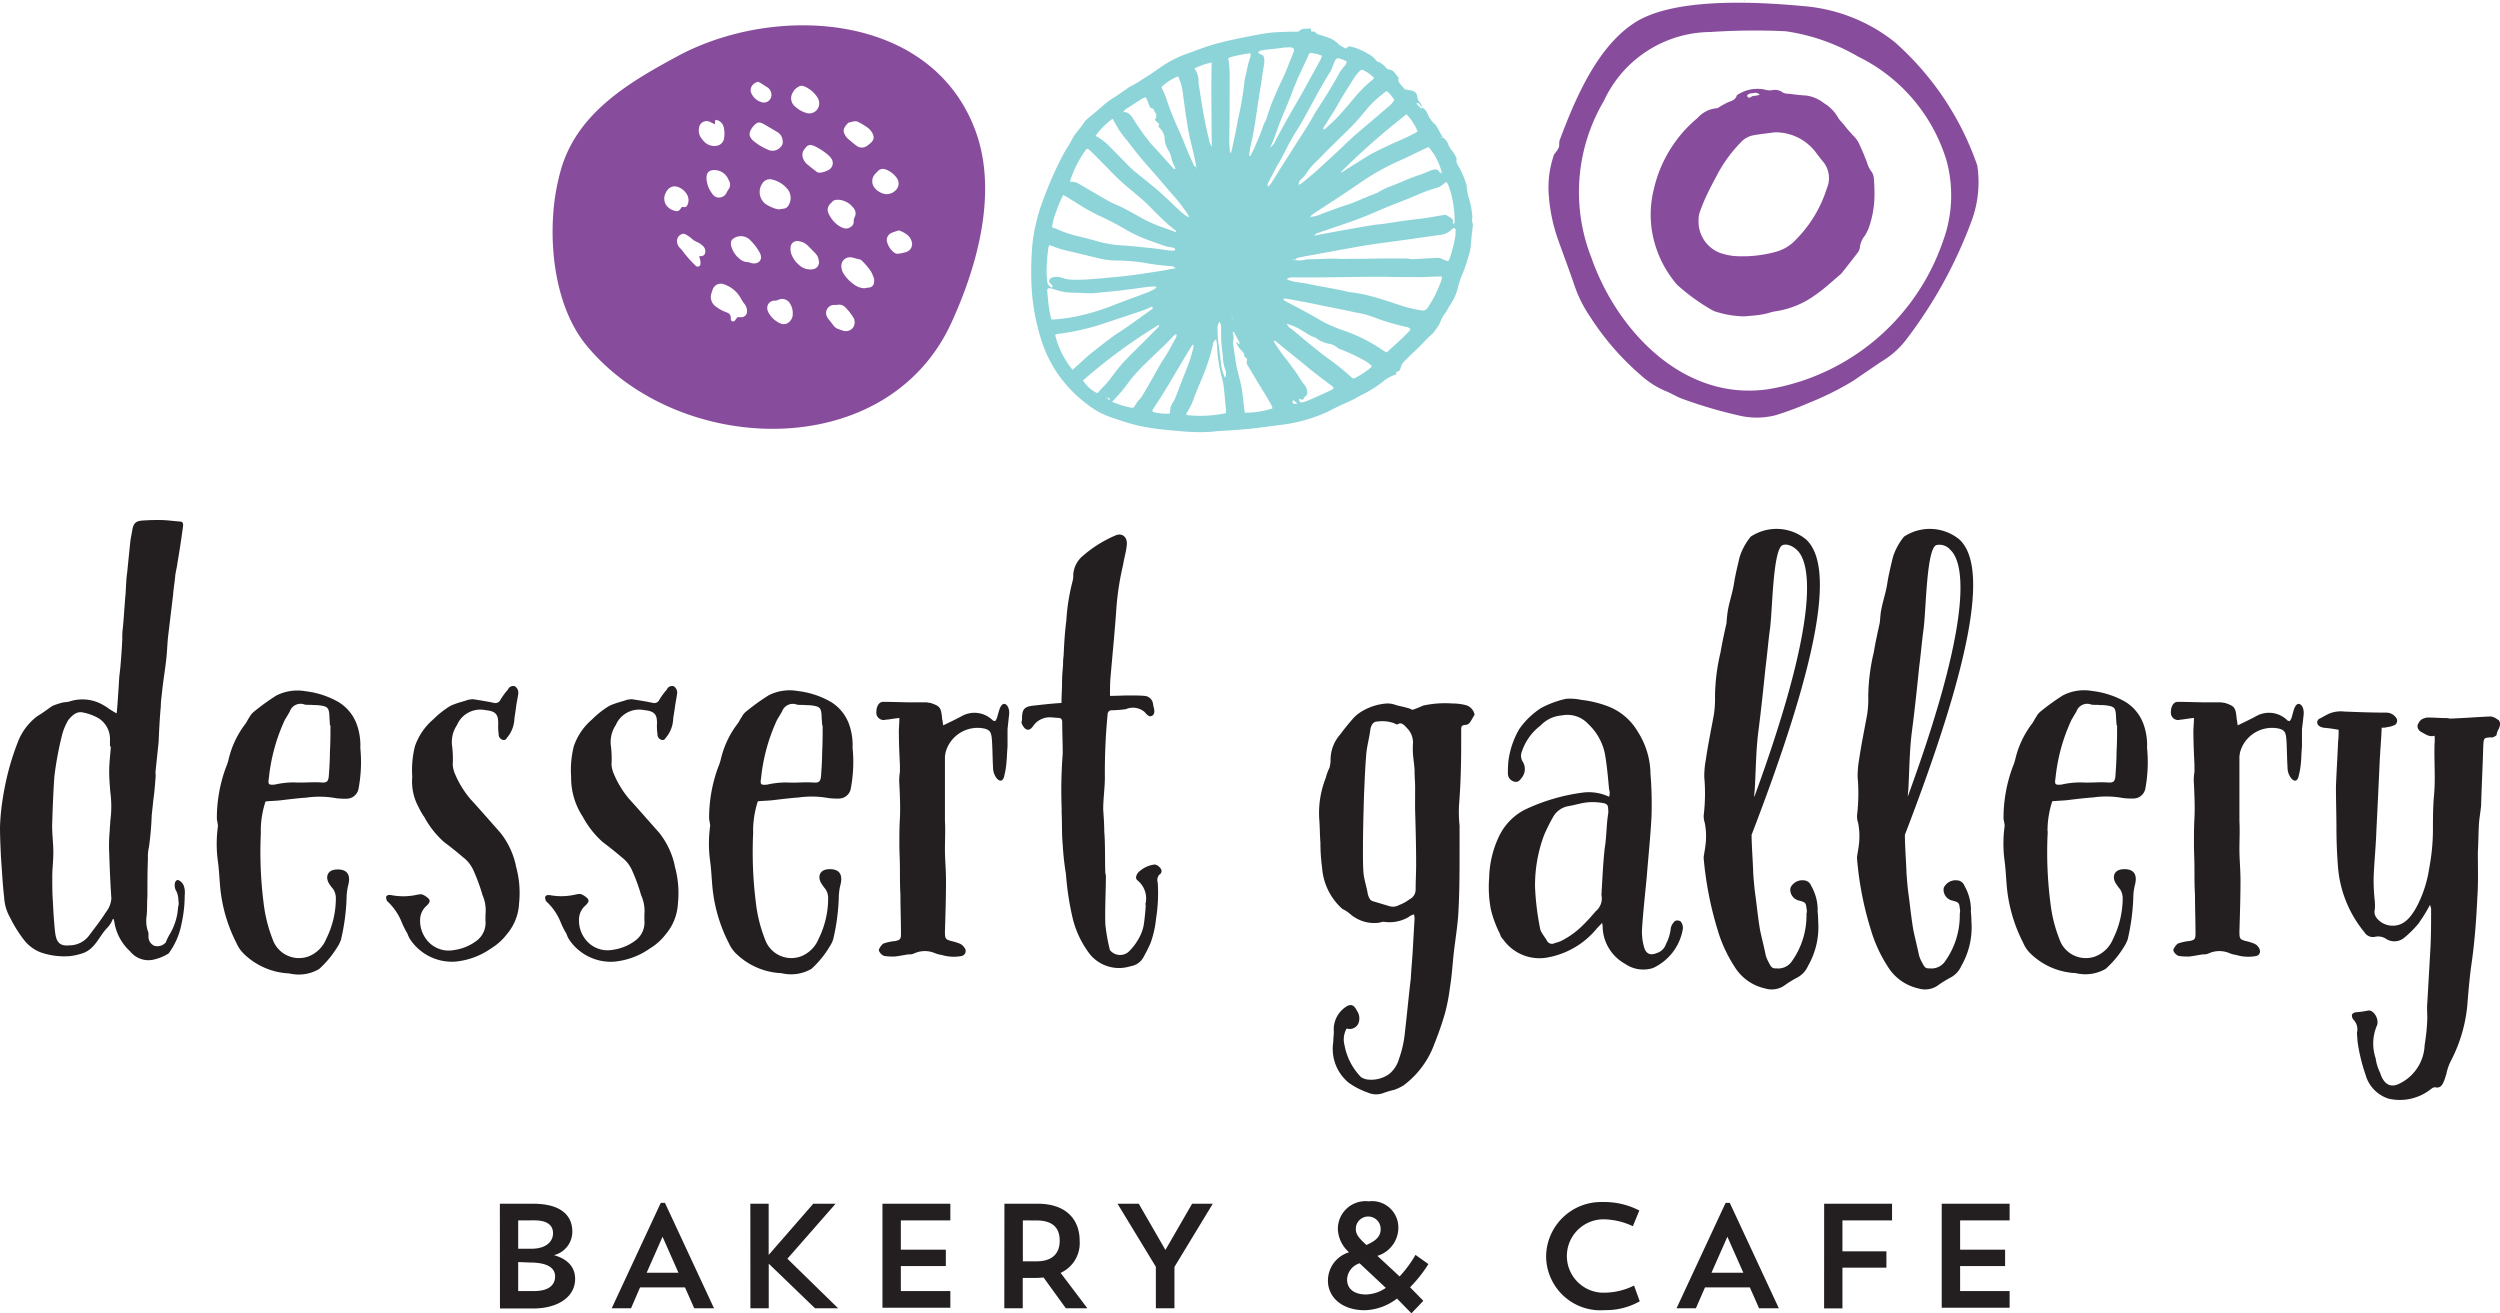
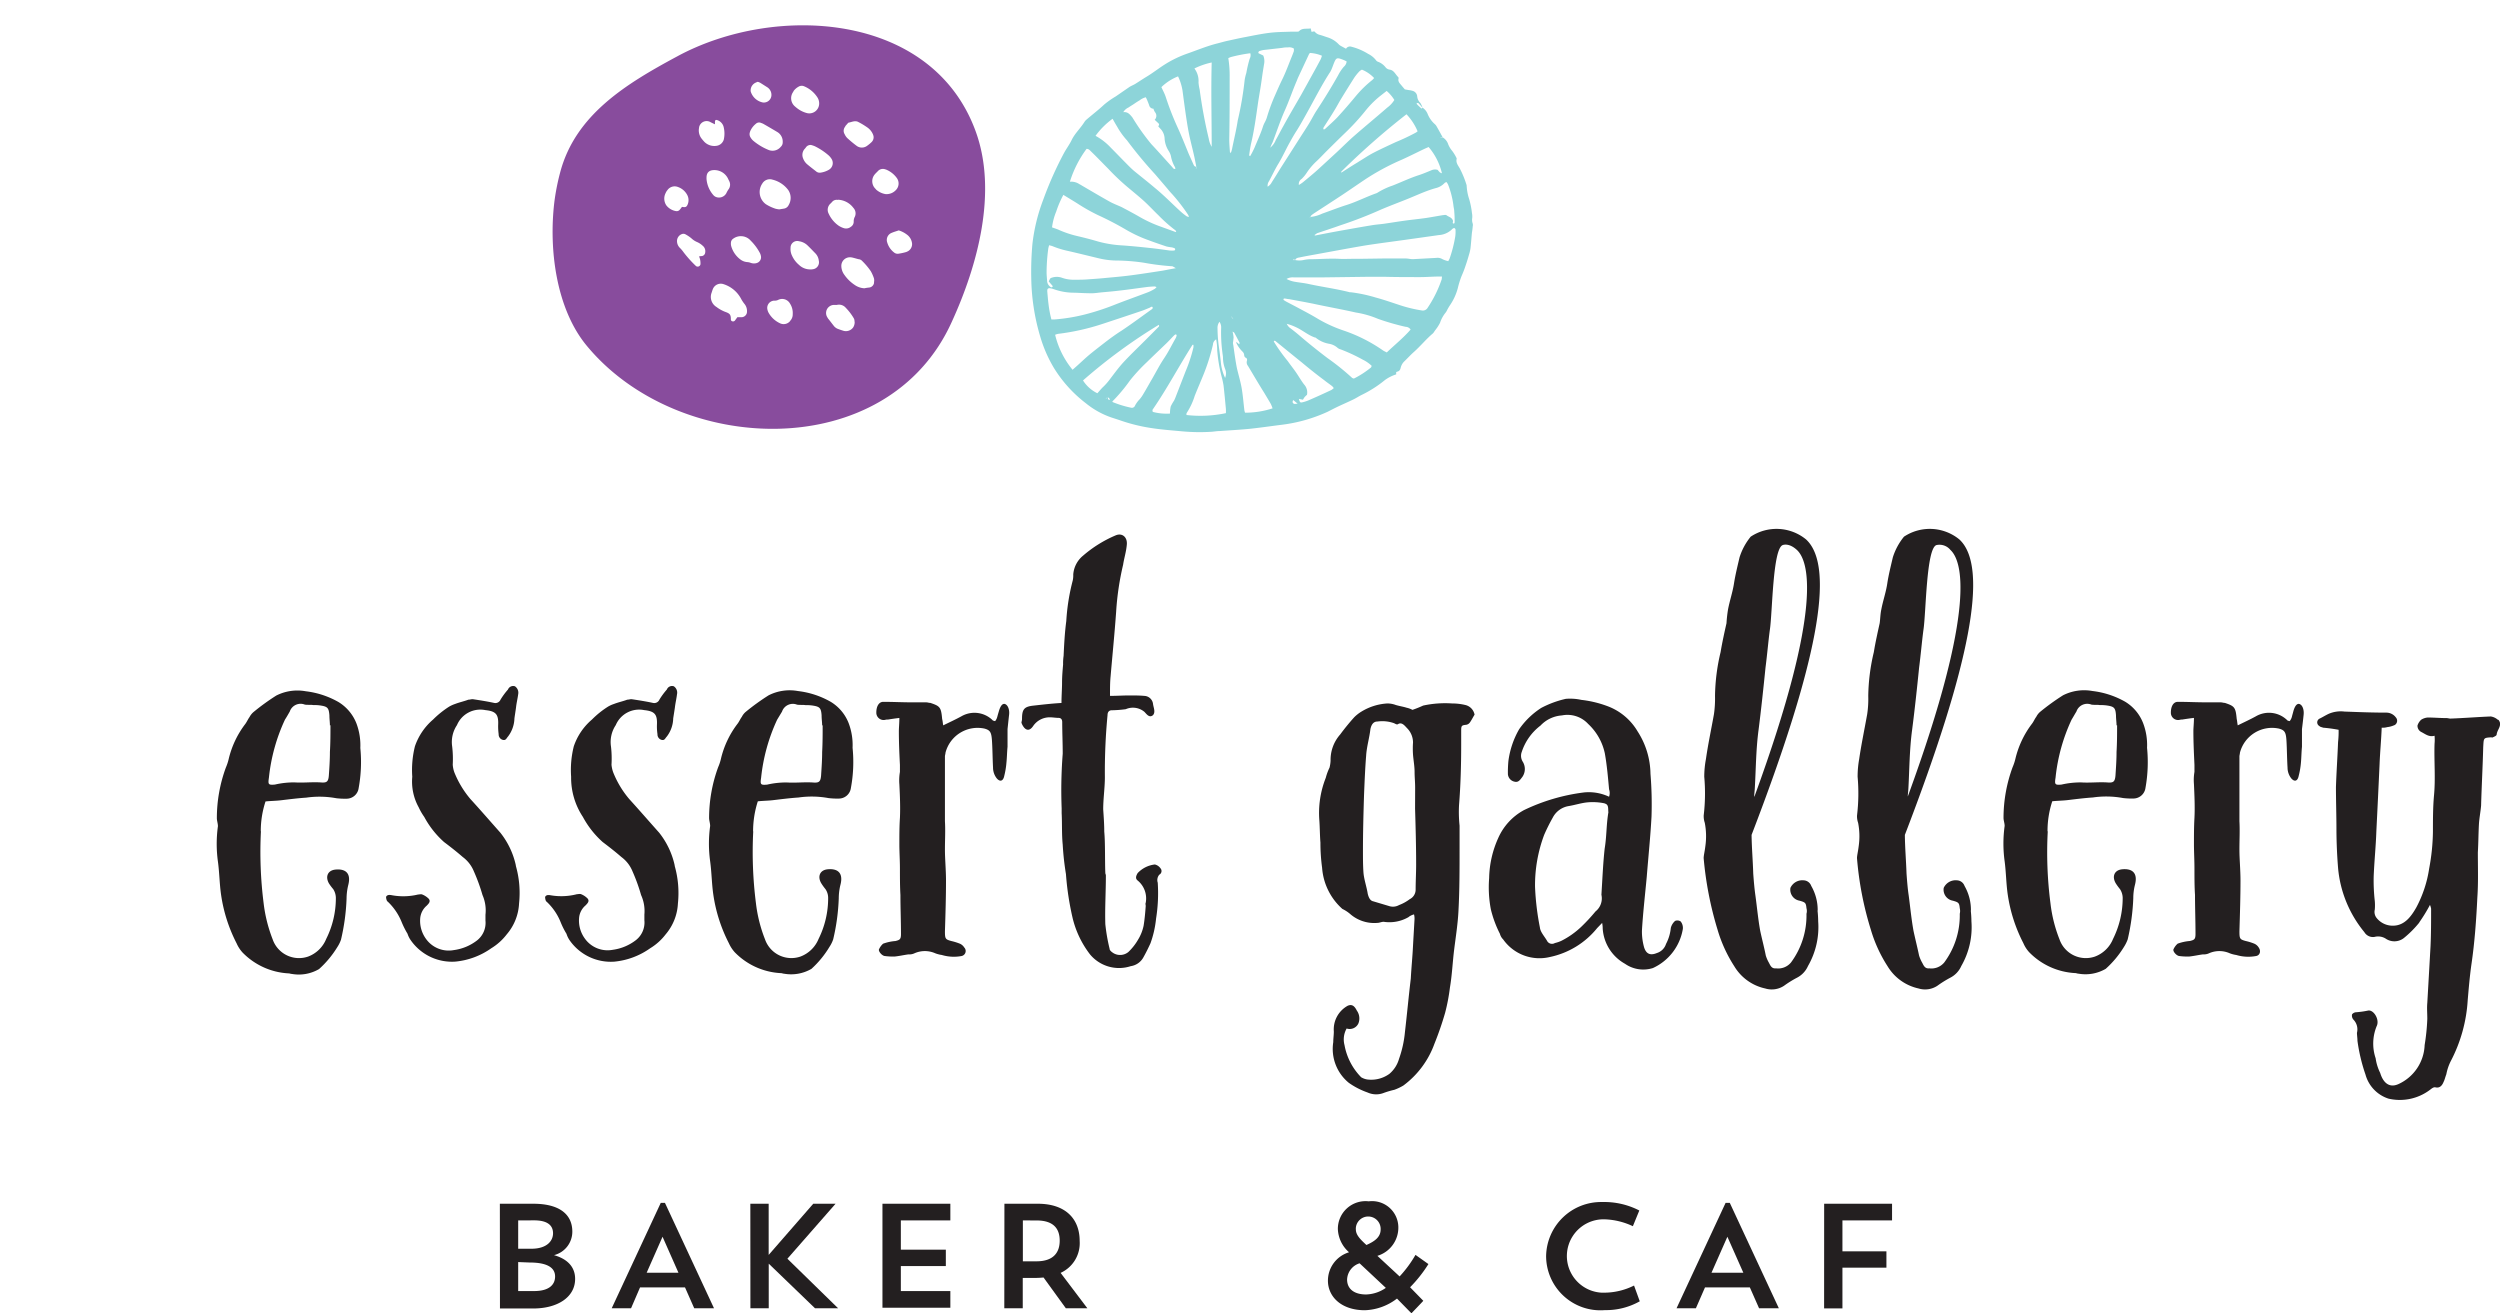
<svg xmlns="http://www.w3.org/2000/svg" id="Logo" width="150.042" height="78.819" viewBox="0 0 150.042 78.819">
  <defs>
    <clipPath id="clip-path">
      <rect id="Rectangle_55" data-name="Rectangle 55" width="150.042" height="78.819" fill="none" />
    </clipPath>
  </defs>
  <g id="Group_17" data-name="Group 17" clip-path="url(#clip-path)">
    <path id="Path_153" data-name="Path 153" d="M58.549,7.862C55.93.726,46.539.211,40.684,3.362c-3.047,1.639-6.165,3.5-7.075,7.026a13.534,13.534,0,0,0-.335,1.706c-.355,2.934.131,6.443,1.914,8.624,5.493,6.691,18.1,7.153,21.946-1.425,1.539-3.369,2.753-7.795,1.415-11.431m-7.822-.285c.044-.053.087-.1.134-.154s.05-.06.077-.063c.191-.037.378-.141.572-.04a4.551,4.551,0,0,1,.552.334.957.957,0,0,1,.335.422.515.515,0,0,1,.033.124.4.4,0,0,1-.127.334,2.138,2.138,0,0,1-.254.211.523.523,0,0,1-.646,0,6.908,6.908,0,0,1-.552-.458.788.788,0,0,1-.157-.231.387.387,0,0,1,.04-.465Zm-.435,4.41a1.216,1.216,0,0,1,.927.491.482.482,0,0,1,.087.529.581.581,0,0,0-.07.271.358.358,0,0,1-.171.335.451.451,0,0,1-.411.083,1.23,1.23,0,0,1-.335-.16,1.783,1.783,0,0,1-.582-.706.5.5,0,0,1,.114-.619c.043-.04.083-.087.124-.131A.379.379,0,0,1,50.3,12ZM47.616,5.48a.909.909,0,0,1,.3-.271.36.36,0,0,1,.335-.034,1.741,1.741,0,0,1,.806.669.659.659,0,0,1,.107.365.592.592,0,0,1-.706.585A1.61,1.61,0,0,1,47.9,6.54a2.182,2.182,0,0,1-.18-.144.645.645,0,0,1-.1-.9Zm-2.2-.559a.211.211,0,0,1,.1,0,.675.675,0,0,1,.141.067l.391.248a.543.543,0,0,1,.251.454.455.455,0,0,1-.447.464.385.385,0,0,1-.048,0,.958.958,0,0,1-.75-.669.512.512,0,0,1,.365-.549Zm-.4,2.974a1.175,1.175,0,0,1,.351-.468.28.28,0,0,1,.308-.05,1,1,0,0,1,.144.06c.287.164.578.334.863.505a.669.669,0,0,1,.294.589.354.354,0,0,1-.114.277.635.635,0,0,1-.766.178A3.411,3.411,0,0,1,45.2,8.44a.83.83,0,0,1-.171-.22.361.361,0,0,1-.013-.311Zm-3.061-.241a.46.46,0,0,1,.669-.334c.083.047.167.083.284.14a.674.674,0,0,0,0-.11c0-.147.043-.184.177-.127a.577.577,0,0,1,.355.438,1.649,1.649,0,0,1,0,.713A.53.53,0,0,1,43,8.752a.843.843,0,0,1-.726-.238c-.064-.07-.124-.14-.181-.214a.8.8,0,0,1-.137-.632ZM40,12.338a.725.725,0,0,1-.05-.753.638.638,0,0,1,.107-.174.531.531,0,0,1,.635-.187,1,1,0,0,1,.572.515.665.665,0,0,1,0,.549c-.067.144-.13.164-.334.127-.042.06-.086.118-.134.174a.238.238,0,0,1-.231.08.927.927,0,0,1-.562-.328Zm2.091,3.028-.137.023a1.141,1.141,0,0,1,.063.181,1.171,1.171,0,0,1,.024.277.168.168,0,0,1-.292.1,6.939,6.939,0,0,1-.732-.819,1.758,1.758,0,0,0-.2-.238.575.575,0,0,1-.184-.462.445.445,0,0,1,.278-.374.259.259,0,0,1,.247.02,2.121,2.121,0,0,1,.335.227,1.172,1.172,0,0,0,.365.235,1.212,1.212,0,0,1,.317.214.421.421,0,0,1,.151.391.239.239,0,0,1-.231.231Zm.314-4.758c.017-.261.167-.4.465-.4a.909.909,0,0,1,.83.528c.02.047.047.09.067.137a.465.465,0,0,1-.05.5,1.6,1.6,0,0,0-.124.221.5.5,0,0,1-.639.221.448.448,0,0,1-.124-.087,1.678,1.678,0,0,1-.425-.967,1.073,1.073,0,0,1,0-.15ZM44.5,19.036h-.244l-.147.2a.142.142,0,0,1-.161.047.114.114,0,0,1-.084-.117c0-.3-.073-.355-.354-.455A2.141,2.141,0,0,1,43,18.423a.705.705,0,0,1-.291-.856c.027-.08.05-.164.084-.241a.512.512,0,0,1,.642-.268,1.807,1.807,0,0,1,1.047.884,2,2,0,0,0,.2.3.671.671,0,0,1,.151.449.335.335,0,0,1-.321.347Zm.893-3.242a.58.58,0,0,1-.354-.024.684.684,0,0,0-.194-.04.775.775,0,0,1-.382-.137,1.517,1.517,0,0,1-.572-.8.6.6,0,0,1-.023-.227A.3.3,0,0,1,44,14.328a.781.781,0,0,1,1.054.114,3.034,3.034,0,0,1,.538.716.668.668,0,0,1,.081.241.359.359,0,0,1-.288.395Zm.562-3.546a.9.9,0,0,1-.207-1.228.526.526,0,0,1,.615-.238,1.673,1.673,0,0,1,.944.623.84.84,0,0,1,.027.9.379.379,0,0,1-.3.218l-.265.043a1.568,1.568,0,0,1-.214-.036,2.484,2.484,0,0,1-.6-.281Zm1.462,7.025a.5.5,0,0,1-.6.131,1.517,1.517,0,0,1-.669-.6.688.688,0,0,1-.1-.291.435.435,0,0,1,.4-.468.388.388,0,0,1,.059,0A.446.446,0,0,0,46.7,18a.538.538,0,0,1,.71.214,1.045,1.045,0,0,1,.167.639.561.561,0,0,1-.164.415Zm1.338-3.105a1.351,1.351,0,0,1-.18,0,.955.955,0,0,1-.622-.271,1.562,1.562,0,0,1-.415-.545.906.906,0,0,1-.091-.475.4.4,0,0,1,.383-.413.385.385,0,0,1,.126.015.93.93,0,0,1,.482.224c.174.164.334.335.505.509a.748.748,0,0,1,.2.438.418.418,0,0,1-.309.5.413.413,0,0,1-.086.011Zm.228-5.881c-.187-.144-.378-.291-.559-.445a.853.853,0,0,1-.224-.334.544.544,0,0,1,.08-.556.974.974,0,0,0,.084-.1.334.334,0,0,1,.315-.15,1.671,1.671,0,0,1,.214.07,3.838,3.838,0,0,1,.833.549.974.974,0,0,1,.18.214.464.464,0,0,1-.14.642l-.01.007a1.361,1.361,0,0,1-.505.177.336.336,0,0,1-.278-.08ZM51.293,19.3a.581.581,0,0,1-.091.354.535.535,0,0,1-.615.188c-.091-.027-.181-.06-.268-.091a.576.576,0,0,1-.288-.207c-.11-.14-.217-.284-.334-.428l-.04-.067a.485.485,0,0,1,.142-.671.474.474,0,0,1,.276-.078,1.319,1.319,0,0,0,.154,0,.531.531,0,0,1,.532.173,3.214,3.214,0,0,1,.468.609.333.333,0,0,1,.054.214Zm1.167-2.342a.333.333,0,0,1-.3.3,2.2,2.2,0,0,0-.278.044,1.114,1.114,0,0,1-.6-.211,2.279,2.279,0,0,1-.6-.589.906.906,0,0,1-.188-.548.515.515,0,0,1,.518-.513h.034a1.037,1.037,0,0,1,.2.04c.1.023.194.057.295.077a.313.313,0,0,1,.2.1,4.086,4.086,0,0,1,.526.626,2.434,2.434,0,0,1,.184.418.5.5,0,0,1,0,.248Zm.144-5.567c-.02,0-.037-.037-.053-.053a.632.632,0,0,1-.044-.88c.054-.064.117-.121.177-.184a.406.406,0,0,1,.445-.111.305.305,0,0,1,.074.024,1.487,1.487,0,0,1,.629.508.562.562,0,0,1-.077.726.762.762,0,0,1-.609.228,1.111,1.111,0,0,1-.552-.261Zm1.81,3.727a3.406,3.406,0,0,1-.5.11.33.33,0,0,1-.261-.08,1.154,1.154,0,0,1-.4-.582.459.459,0,0,1,.264-.592c.141-.06.288-.1.422-.147a1.549,1.549,0,0,1,.488.251.753.753,0,0,1,.312.538.486.486,0,0,1-.335.5Z" fill="#884c9d" fill-rule="evenodd" />
    <path id="Path_154" data-name="Path 154" d="M86.6,8.253a.765.765,0,0,1,.318.411,1.464,1.464,0,0,0,.244.4,2.659,2.659,0,0,1,.244.4.13.13,0,0,1,.02.064c-.067.244.1.418.2.608a6.021,6.021,0,0,1,.371.9.56.56,0,0,1,.027.1,3,3,0,0,0,.154.823,4.941,4.941,0,0,1,.164.827,1.013,1.013,0,0,1,.016.3.677.677,0,0,0,.03.334.325.325,0,0,1,0,.164,3.491,3.491,0,0,1-.046.368c-.031.311-.051.626-.087.94a2.331,2.331,0,0,1-.091.395c-.06.214-.127.432-.2.642a6.368,6.368,0,0,1-.241.629,5.328,5.328,0,0,0-.231.74,3.344,3.344,0,0,1-.455,1,3.238,3.238,0,0,0-.174.288.836.836,0,0,1-.1.174,1.919,1.919,0,0,0-.335.609,2.531,2.531,0,0,1-.17.288c-.051.073-.107.143-.161.217a.629.629,0,0,1-.1.137c-.4.335-.739.756-1.134,1.108-.2.177-.385.381-.579.568a.779.779,0,0,0-.217.375c-.03.127-.074.211-.2.241s-.053.11-.073.167a2.32,2.32,0,0,0-.669.335,7.054,7.054,0,0,1-1.422.906c-.161.081-.311.181-.475.261-.291.141-.589.271-.883.408-.225.107-.445.221-.67.335a9.3,9.3,0,0,1-2.753.779c-.649.081-1.3.178-1.947.245-.582.056-1.167.087-1.753.13-.167,0-.334.03-.5.044a11.4,11.4,0,0,1-1.753-.024c-.652-.06-1.305-.107-1.95-.211a10.353,10.353,0,0,1-1.737-.431c-.19-.067-.385-.127-.579-.191a5.02,5.02,0,0,1-1.528-.85,7.84,7.84,0,0,1-1.921-2.121,8.073,8.073,0,0,1-.823-1.886,12.91,12.91,0,0,1-.538-3.5,18.41,18.41,0,0,1,.07-2.061,10.869,10.869,0,0,1,.649-2.653,21.449,21.449,0,0,1,1.251-2.81c.147-.268.335-.516.462-.787.2-.4.532-.7.763-1.074a.672.672,0,0,1,.137-.15c.351-.3.716-.579,1.05-.893a5.309,5.309,0,0,1,.689-.485l.807-.556c.1-.067.217-.113.334-.177.231-.141.455-.294.686-.435.4-.237.756-.525,1.148-.769a6.549,6.549,0,0,1,1.338-.639c.6-.211,1.177-.452,1.793-.606.184-.047.368-.1.555-.144.375-.08.746-.167,1.124-.237.475-.091.95-.191,1.432-.251S77.06,1.92,77.5,1.9h.3c.1,0,.134,0,.164-.027.2-.211.455-.121.7-.168.017.074.034.138.05.208l.137-.027a.063.063,0,0,1,.057.02.563.563,0,0,0,.278.181c.154.037.3.094.452.144a1.575,1.575,0,0,1,.729.451.833.833,0,0,0,.167.107l.265.144h-.021a.278.278,0,0,1,.335-.127,3.537,3.537,0,0,1,1,.428,1.342,1.342,0,0,1,.468.378.258.258,0,0,0,.137.1,1.039,1.039,0,0,1,.445.335.38.38,0,0,0,.228.13c.274.034.354.288.521.445a.1.1,0,0,1,.024.094c-.044.171.063.274.157.388s.144.171.221.261l.248.044a1.172,1.172,0,0,1,.227.046.377.377,0,0,1,.268.335.612.612,0,0,0,.184.385,1.065,1.065,0,0,1,.137.3c-.081-.094-.157-.191-.244-.281-.017-.02-.057,0-.087-.02s-.024.073,0,.087c.087.09.177.174.267.254.024-.016.048-.032.07-.05a.843.843,0,0,1,.292.358,1.629,1.629,0,0,0,.434.625.45.45,0,0,1,.107.131c.134.231.261.465.389.7-.047,0-.077-.074-.164,0ZM74.012,19.126l-.1-.107-.03-.047.04.04a.1.1,0,0,0,.1.11v.064a.3.3,0,0,0,0-.06M66.5,23.839a.342.342,0,0,0,0,.1.144.144,0,0,0,.064.063s.033-.016.05-.026a.3.3,0,0,0-.034-.057.492.492,0,0,0-.073-.064.766.766,0,0,0-.134.04v.027ZM76.233,8.865h0a1.111,1.111,0,0,0,.335-.462c.157-.274.294-.558.452-.833.334-.615.7-1.231,1.053-1.846q.372-.669.74-1.338.231-.413.451-.83a1.758,1.758,0,0,0,.074-.211,2.187,2.187,0,0,0-.716-.167.416.416,0,0,0-.06.073L77.919,4.63c-.033.07-.06.144-.09.217-.254.589-.458,1.2-.719,1.783s-.492,1.282-.736,1.921c-.057.107-.094.21-.141.314M71.8,10.013c-.047-.231-.087-.465-.141-.693-.09-.408-.2-.81-.284-1.214-.07-.335-.124-.669-.174-1-.084-.555-.157-1.114-.231-1.673a3.131,3.131,0,0,0-.267-.849,3.037,3.037,0,0,0-1,.645c.087.194.191.382.258.582a17.03,17.03,0,0,0,.709,1.824c.231.5.428,1,.642,1.525.1.238.211.472.315.709.033.077.077.141.17.134a.472.472,0,0,1-.026.111h.023a.638.638,0,0,0,.01-.1m-2.579-3.49v0a.264.264,0,0,1-.251-.188c-.03-.1-.071-.19-.107-.284a2.088,2.088,0,0,0-.1-.214,1,1,0,0,0-.371.184c-.117.067-.228.14-.335.214s-.227.14-.334.217a.693.693,0,0,0-.311.278c.271-.03.394.137.528.294.034.041.057.094.091.141A13.244,13.244,0,0,0,69.1,8.651c.425.452.833.917,1.252,1.375.047.054.083.137.19.11a.378.378,0,0,0-.02-.1,1.979,1.979,0,0,1-.247-.669,1.019,1.019,0,0,0-.134-.308,1.554,1.554,0,0,1-.244-.722.9.9,0,0,0-.251-.609c-.047-.047-.091-.1-.131-.144.05-.074.074-.134,0-.194l-.214-.2a.336.336,0,0,0,.017-.459A.828.828,0,0,1,69.225,6.523Zm9.424,6.514h-.064l.06-.017a2.122,2.122,0,0,0,.71-.2c.455-.16.9-.334,1.365-.488.669-.2,1.268-.522,1.917-.746a4.341,4.341,0,0,1,.94-.449c.532-.207,1.05-.458,1.595-.632.245-.08.482-.184.723-.281a.542.542,0,0,1,.388-.03,1.816,1.816,0,0,0,.137.154.475.475,0,0,0,.121.05,3.743,3.743,0,0,0-.8-1.576l-.207.091c-.468.22-.93.458-1.4.669a14.153,14.153,0,0,0-2.224,1.2c-.449.3-.894.609-1.339.906-.572.378-1.147.75-1.723,1.124-.09.071-.184.111-.2.225Zm-.917,2.569c-.043-.023-.087-.063-.137,0h.134a1.248,1.248,0,0,0,.5,0,2.324,2.324,0,0,1,.391-.05c.585,0,1.168-.054,1.753-.023.261.016.519,0,.779,0h.4l1.419-.02H84.4a1.963,1.963,0,0,1,.2.023,1.341,1.341,0,0,0,.2.017l1.415-.077a.55.55,0,0,1,.354.077,1.556,1.556,0,0,0,.352.12c.033-.067.063-.114.083-.164a7.9,7.9,0,0,0,.335-1.311,2.012,2.012,0,0,0,.017-.372.126.126,0,0,0-.087-.143.31.31,0,0,0-.1.053,1.231,1.231,0,0,1-.81.371l-2.04.288c-.793.111-1.586.211-2.376.335-1,.167-2.007.361-3.027.545-.3.054-.6.107-.9.171-.107.02-.231.03-.281.157Zm-.515,1.138a1.663,1.663,0,0,0,.545.174c.268.046.539.07.8.13.816.177,1.642.284,2.452.492h.064a8.842,8.842,0,0,1,1.482.314c.5.134,1,.311,1.485.469a8.256,8.256,0,0,0,1.278.307.334.334,0,0,0,.365-.167,7.175,7.175,0,0,0,.836-1.693,1.251,1.251,0,0,0,.017-.174H86.36c-.371,0-.743.034-1.114.034-.733,0-1.465,0-2.2-.02h-.843l-2.807.037H77.642a.733.733,0,0,0-.425.093Zm-6.654-2.817.03-.044a.5.5,0,0,0-.06-.07,8.81,8.81,0,0,1-1-.887c-.294-.281-.569-.582-.866-.853s-.686-.585-1.031-.876a13.533,13.533,0,0,1-1.124-1.071c-.334-.334-.669-.689-1.024-1.03-.077-.077-.15-.167-.277-.161a6.617,6.617,0,0,0-1,1.971.875.875,0,0,1,.569.144c.08.04.157.09.234.134.525.307,1.047.615,1.579.913.234.13.492.224.729.334.378.2.756.4,1.128.616a7.61,7.61,0,0,0,1.258.569Zm-7.42-.281c.17.063.3.1.421.157a6.166,6.166,0,0,0,1.057.355c.425.1.853.207,1.275.334a6.882,6.882,0,0,0,1.432.234c.558.037,1.12.094,1.672.154.4.04.8.1,1.205.154a1.488,1.488,0,0,0,.267,0,.074.074,0,0,0,.057-.087.073.073,0,0,0-.057-.057.684.684,0,0,0-.16-.047,2.725,2.725,0,0,1-.3-.05c-.375-.127-.746-.251-1.114-.391a7.991,7.991,0,0,1-1.315-.616,18.653,18.653,0,0,0-1.672-.87,10.968,10.968,0,0,1-1.151-.642c-.3-.194-.609-.375-.94-.579a6.089,6.089,0,0,0-.429,1,3.67,3.67,0,0,0-.25.943Zm7.43,2.452c-.194-.117-.194-.124-.3-.124a14.909,14.909,0,0,1-1.643-.211,12.123,12.123,0,0,0-1.512-.127,4.786,4.786,0,0,1-1.174-.134c-.612-.147-1.224-.3-1.84-.441a5.311,5.311,0,0,1-.937-.288c-.06-.023-.123-.033-.2-.057a1.554,1.554,0,0,0-.054.211,11.162,11.162,0,0,0-.1,1.415c0,.181.023.362.033.542a.463.463,0,0,0,.2.335c.04.037.107.04.14-.047l-.244-.281c.087-.191.094-.2.2-.231a.912.912,0,0,1,.566,0,2.075,2.075,0,0,0,.8.127c.281,0,.565,0,.846-.027.362-.023.72-.05,1.077-.087.482-.043.967-.087,1.446-.15.639-.084,1.274-.184,1.907-.281.254-.047.508-.1.786-.147Zm14.088,3.68a.364.364,0,0,0-.3-.164,14.636,14.636,0,0,1-1.656-.478,5.716,5.716,0,0,0-1.338-.382c-.823-.187-1.656-.334-2.482-.512-.164-.036-.335-.066-.5-.1l-1.027-.191c-.077,0-.157-.026-.234-.033s-.094,0-.09.084c.05.03.1.066.164.1.277.147.562.291.836.441.358.191.719.382,1.064.592a8.175,8.175,0,0,0,1.535.7,9.424,9.424,0,0,1,2.376,1.2c.063.043.137.07.22.117C83.717,20.685,84.226,20.28,84.661,19.778ZM78.9,14.091a.075.075,0,0,0,.017.047c.462-.091.923-.181,1.385-.265.669-.12,1.338-.241,2.027-.354.245-.041.492-.057.74-.091.411-.06.823-.127,1.234-.184s.85-.1,1.272-.16c.334-.05.689-.117,1.033-.174.064,0,.154-.027.194,0,.134.107.335.13.4.334a.182.182,0,0,1,0,.057c0,.04-.04.091.02.111s.08-.034.08-.081a5.686,5.686,0,0,0-.023-.639c0-.123-.04-.247-.05-.368a5.17,5.17,0,0,0-.318-1.241.778.778,0,0,0-.1-.157c-.05.023-.09.03-.107.053a1.067,1.067,0,0,1-.548.315c-.228.063-.452.144-.67.227-.311.124-.622.261-.933.388-.552.225-1.114.432-1.673.67a25.349,25.349,0,0,1-2.455.95c-.455.164-.917.311-1.375.468a1.421,1.421,0,0,0-.141.1ZM63.1,19.172a1.736,1.736,0,0,0,.2,0,10.777,10.777,0,0,0,1.767-.287,14.75,14.75,0,0,0,1.8-.582c.669-.265,1.371-.512,2.057-.773a2.833,2.833,0,0,0,.388-.2.54.54,0,0,0,.1-.1c-.057-.02-.087-.04-.113-.037a4.777,4.777,0,0,0-.573.047c-.515.067-1.027.144-1.538.2-.358.044-.716.074-1.074.107-.2.02-.4.054-.606.054-.334,0-.669-.02-1-.034a3.6,3.6,0,0,1-1.288-.22,1.027,1.027,0,0,0-.231-.051.121.121,0,0,0-.133.107v.014a.557.557,0,0,0,0,.1c.023.248.04.495.073.74a6.543,6.543,0,0,0,.174.92Zm1.282,3.011.287-.254c.235-.211.462-.428.7-.629.294-.244.6-.478.9-.712s.669-.506,1.044-.743c.6-.4,1.178-.83,1.763-1.248.047-.037.127-.064.1-.151s-.127,0-.188.027c-.147.057-.291.124-.438.174-.789.268-1.582.529-2.372.79a13.773,13.773,0,0,1-2.676.6.985.985,0,0,0-.177.056,5.222,5.222,0,0,0,1.047,2.1ZM75.815,3.332a.874.874,0,0,1,.047.532l-.08.5c-.037.258-.071.515-.111.77-.057.368-.123.736-.177,1.1-.114.8-.224,1.605-.411,2.395-.047.2-.071.4-.1.6,0,.043-.04.11.047.144a5.269,5.269,0,0,0,.264-.512c.178-.435.382-.863.522-1.318a1.8,1.8,0,0,1,.1-.214,1.974,1.974,0,0,0,.107-.245,10.978,10.978,0,0,1,.489-1.338c.147-.334.291-.669.455-1,.21-.431.374-.889.558-1.338.047-.117.091-.231.127-.334a.62.62,0,0,0,0-.161.538.538,0,0,0-.364-.067,1.449,1.449,0,0,0-.335.027L75.842,3a1.528,1.528,0,0,0-.231.057.108.108,0,0,0-.086.125l0,.009ZM72.992,20.367a.377.377,0,0,0-.194.314,12.131,12.131,0,0,1-.542,1.737c-.181.448-.375.893-.552,1.338a4.1,4.1,0,0,1-.485,1.033c-.021.027,0,.081-.017.118a7.383,7.383,0,0,0,2.372-.111,2.15,2.15,0,0,0,0-.254c-.044-.472-.087-.94-.141-1.409a4.958,4.958,0,0,0-.107-.495,9.206,9.206,0,0,1-.274-1.626,3.643,3.643,0,0,0-.06-.642ZM65.752,8.153a3.553,3.553,0,0,1,.913.709c.278.277.549.562.827.843.19.19.378.391.585.565.412.335.836.669,1.255,1.024.184.15.361.308.535.468.334.308.652.623.984.927a3.771,3.771,0,0,0,.371.294.486.486,0,0,0,.134.037.62.62,0,0,0-.047-.124,10.849,10.849,0,0,0-.947-1.231c-.1-.107-.2-.217-.291-.334l-.746-.873a25.513,25.513,0,0,1-1.639-1.971A.791.791,0,0,0,67.6,8.38a4.434,4.434,0,0,1-.565-.8c-.091-.144-.168-.288-.261-.452a4.648,4.648,0,0,0-1.024,1.024Zm1,15.927c.023.037.026.05.033.054a6.167,6.167,0,0,0,1.094.334.2.2,0,0,0,.244-.13,1.639,1.639,0,0,1,.278-.378,2.078,2.078,0,0,0,.231-.335c.174-.287.334-.582.508-.876.241-.418.462-.853.73-1.251s.458-.8.689-1.2a.643.643,0,0,0,.057-.157.056.056,0,0,0-.084-.061.6.6,0,0,0-.1.084c-.14.144-.277.294-.421.435-.4.385-.8.763-1.191,1.147a10.505,10.505,0,0,0-1,1.084,9.938,9.938,0,0,1-1.047,1.252Zm7.222-4.175a2.013,2.013,0,0,1,.061.335,2.891,2.891,0,0,1-.037.334.678.678,0,0,0,.02.134c.04.278.077.555.12.833.031.191.061.378.1.565.09.392.211.783.281,1.178.077.445.111.9.164,1.338a1.062,1.062,0,0,0,.04.147,5.305,5.305,0,0,0,1.653-.261,2.656,2.656,0,0,0-.1-.254c-.134-.234-.274-.465-.415-.7-.334-.532-.642-1.06-.96-1.592a.336.336,0,0,1-.057-.335.157.157,0,0,0-.047-.143c-.107-.037-.12-.108-.13-.208a.3.3,0,0,0-.094-.171,1.867,1.867,0,0,1-.371-.518v-.07l.174.15c0-.047.03-.073.023-.087-.1-.2-.207-.4-.314-.595-.013-.03-.047-.047-.111-.084M73.861,9.2a1.486,1.486,0,0,0,.091-.3c.113-.562.251-1.121.334-1.673A19.672,19.672,0,0,0,74.7,4.807a2.812,2.812,0,0,1,.1-.425,7.781,7.781,0,0,1,.2-.853.429.429,0,0,0,.04-.334,9.148,9.148,0,0,0-1.147.224.889.889,0,0,0-.174.073A6.548,6.548,0,0,1,73.8,4.62c0,1.248,0,2.495-.024,3.747,0,.257.024.515.041.772,0-.016.023,0,.046.061m4.092,1.9a1.993,1.993,0,0,0,.221-.144c.334-.275.669-.546.977-.83s.695-.639,1.043-.96.726-.706,1.108-1.037c.645-.562,1.308-1.108,1.957-1.673A1.62,1.62,0,0,0,83.684,6a2.241,2.241,0,0,0-.462-.542l-.428.335a5.741,5.741,0,0,0-.873.89A13.491,13.491,0,0,1,80.76,7.948c-.375.362-.743.726-1.111,1.091-.224.221-.435.455-.669.669a3.86,3.86,0,0,0-.525.616,2.192,2.192,0,0,1-.335.415A.361.361,0,0,0,77.953,11.1Zm-.729,8.33a.641.641,0,0,0,.234.281c.17.13.334.257.5.4.552.475,1.124.933,1.706,1.375a14.72,14.72,0,0,1,1.5,1.208.155.155,0,0,1,.083.03,5.524,5.524,0,0,0,1.034-.669c.02-.017.023-.057.04-.1a2.076,2.076,0,0,0-.525-.365,10.342,10.342,0,0,0-1.338-.622.47.47,0,0,1-.178-.087,1.029,1.029,0,0,0-.512-.248,1.727,1.727,0,0,1-.816-.375.15.15,0,0,0-.03,0c-.418-.14-.753-.445-1.154-.625a3.023,3.023,0,0,0-.552-.2ZM65,22.836a2.12,2.12,0,0,0,.86.766c.1-.111.194-.224.3-.335a3.45,3.45,0,0,0,.448-.5c.255-.334.5-.669.777-.98.434-.471.9-.913,1.354-1.368.255-.258.512-.512.763-.769.034-.034.094-.071.044-.154a32.411,32.411,0,0,0-4.553,3.342ZM80.823,3.69a1.6,1.6,0,0,0-.16-.081c-.452-.177-.465-.17-.639.268-.027.074-.054.147-.084.221a1.719,1.719,0,0,1-.1.211c-.511.782-.93,1.619-1.385,2.435-.207.371-.411.749-.639,1.107-.154.238-.291.482-.428.73-.221.4-.411.823-.649,1.221-.207.334-.381.712-.572,1.067a.465.465,0,0,0-.087.335.649.649,0,0,0,.251-.271c.191-.291.371-.593.555-.887l1.144-1.793c.181-.284.368-.565.542-.853s.292-.535.459-.786c.451-.69.883-1.389,1.284-2.105a2.6,2.6,0,0,1,.335-.5.482.482,0,0,0,.171-.317Zm3.59,3.168A44.146,44.146,0,0,0,80.5,10.3v.064c.245-.158.486-.315.73-.466.114-.073.231-.137.334-.207.288-.174.566-.365.863-.518.439-.228.89-.432,1.339-.643a12.8,12.8,0,0,0,1.191-.562.805.805,0,0,0,.123-.087A3.373,3.373,0,0,0,84.413,6.858ZM80.047,23.291a.678.678,0,0,0-.094-.114c-.157-.124-.334-.241-.485-.365-.451-.334-.906-.7-1.338-1.06-.525-.422-1.047-.85-1.572-1.275-.034-.027-.077-.047-.111.017a10.29,10.29,0,0,0,.837,1.174c.167.238.351.465.515.706s.3.482.468.7a.7.7,0,0,1,.174.622,1.266,1.266,0,0,0-.14.134,1.026,1.026,0,0,0-.1.16l-.247-.05c.06.218.087.241.231.2a2.062,2.062,0,0,0,.334-.107q.693-.3,1.382-.625a.9.9,0,0,0,.147-.114ZM71.684,4.108a1.248,1.248,0,0,1,.247.836A2.728,2.728,0,0,0,72,5.376a28.8,28.8,0,0,0,.548,2.954,1.362,1.362,0,0,0,.174.482c0-1.707-.047-3.346,0-5.062a4.407,4.407,0,0,0-1.04.361ZM70.218,24.823a1.96,1.96,0,0,1,.044-.425,2.464,2.464,0,0,1,.2-.351,2.26,2.26,0,0,0,.107-.248c.194-.5.388-1,.586-1.512a8.988,8.988,0,0,0,.471-1.438.99.99,0,0,0,0-.154H71.57c-.82,1.288-1.532,2.643-2.4,3.9a.076.076,0,0,0,0,.03.092.092,0,0,0,0,.033.134.134,0,0,0,.023.064,3.252,3.252,0,0,0,1.021.1ZM81.74,4.181a.637.637,0,0,0-.144.091,3.153,3.153,0,0,0-.3.364c-.277.435-.552.877-.819,1.315-.134.221-.251.452-.388.669-.2.335-.422.669-.633,1-.03.047-.06.1,0,.157a.685.685,0,0,0,.1-.063c.238-.225.485-.439.706-.669q.579-.633,1.124-1.295a6.693,6.693,0,0,1,.964-.94,1.306,1.306,0,0,0,.12-.127A2.1,2.1,0,0,0,81.74,4.181ZM73.53,22.672a.7.7,0,0,0,0-.522,1.913,1.913,0,0,1-.13-.669c0-.114-.027-.224-.037-.335a9.028,9.028,0,0,1-.074-1.442.608.608,0,0,0-.1-.391.6.6,0,0,0-.117.4,8.512,8.512,0,0,0,.107,1.275c.033.234.057.468.087.7a2.787,2.787,0,0,0,.264,1Zm4.085,1.338c-.064.1-.037.181.033.217s.114,0,.235,0Z" fill="#8dd4d9" fill-rule="evenodd" />
-     <path id="Path_155" data-name="Path 155" d="M113.5,2.359l.227.177a17.5,17.5,0,0,1,4.945,7.4,6.719,6.719,0,0,1-.315,3.245,27.252,27.252,0,0,1-3.9,7.132,5.175,5.175,0,0,1-1.415,1.312c-.418.264-.819.552-1.231.826-.237.161-.472.335-.719.485a17.841,17.841,0,0,1-2.516,1.238,19.649,19.649,0,0,1-2.007.746,4.576,4.576,0,0,1-2.272,0,27.31,27.31,0,0,1-3.372-1c-.174-.063-.335-.153-.508-.234a3.339,3.339,0,0,0-.365-.18,5.27,5.27,0,0,1-1.589-1,16.127,16.127,0,0,1-3.061-3.546,7.617,7.617,0,0,1-.907-1.827c-.318-.933-.669-1.86-1-2.793a10.124,10.124,0,0,1-.535-2.546,5.957,5.957,0,0,1,.261-2.372.649.649,0,0,1,.044-.144,2.5,2.5,0,0,0,.284-.408c.057-.151,0-.335.07-.492.91-2.409,2.2-5.507,4.443-6.985C100.4-.164,105.368.1,108.182.362A10.113,10.113,0,0,1,113.5,2.359Zm-10.853-.438c-1.91.087.4-.017,0,0a7.107,7.107,0,0,0-6.387,4.135,10.76,10.76,0,0,0-.756,9.394c1.556,4.459,5.614,8.7,10.706,7.895a13.408,13.408,0,0,0,10.391-8.839,7.957,7.957,0,0,0,.231-4.844A10.261,10.261,0,0,0,111.5,3.386a11.986,11.986,0,0,0-4.319-1.509A39.625,39.625,0,0,0,102.652,1.921Zm2.071-1.9.04-.024h-.074Zm-.081,18.965a5.9,5.9,0,0,1-1.565-.251,1.23,1.23,0,0,1-.335-.134,12.053,12.053,0,0,1-2.081-1.508,6.743,6.743,0,0,1-.776-1.111,6.6,6.6,0,0,1-.756-2.258,6.358,6.358,0,0,1,.141-2.4,7.814,7.814,0,0,1,2.623-4.249,1.74,1.74,0,0,1,1.134-.578c.09,0,.184-.094.274-.141s.271-.157.415-.217c.2-.084.428-.127.522-.395,0-.044.077-.074.12-.1a2.18,2.18,0,0,1,1.532-.274,1.131,1.131,0,0,0,.455.046.8.8,0,0,1,.669.141.719.719,0,0,0,.335.07c.355.04.709.09,1.067.107a2.237,2.237,0,0,1,1.074.469,2.354,2.354,0,0,1,.843.876,1.643,1.643,0,0,0,.241.291l.3.371c.1.121.215.238.318.362a1.991,1.991,0,0,1,.335.408c.194.4.361.8.522,1.214a1.7,1.7,0,0,0,.284.589.731.731,0,0,1,.134.408c.03.3.037.6.04.9a6.023,6.023,0,0,1-.355,2.081,2.536,2.536,0,0,1-.22.435,1.338,1.338,0,0,0-.305.729.667.667,0,0,1-.16.335c-.305.4-.619.8-.931,1.191a.426.426,0,0,1-.076.077c-.5.418-.981.88-1.516,1.241a5.38,5.38,0,0,1-2.362.97c-.271.034-.528.151-.8.187C105.425,18.936,105.051,18.956,104.642,18.989Zm1.844-11.04c-.418.057-.84.1-1.255.174a1.356,1.356,0,0,0-.749.425,8.315,8.315,0,0,0-1.372,1.86c-.221.418-.448.833-.652,1.265a10.427,10.427,0,0,0-.415,1,1.363,1.363,0,0,0-.094.536,2.011,2.011,0,0,0,1.278,1.97,3.942,3.942,0,0,0,.83.187,7.442,7.442,0,0,0,2.516-.247,2.519,2.519,0,0,0,1.208-.726,7.552,7.552,0,0,0,1.863-3.081,1.554,1.554,0,0,0-.218-1.6c-.127-.144-.237-.305-.361-.452a3.021,3.021,0,0,0-2.579-1.314Zm-.87-2.258a.334.334,0,0,0-.365-.1c-.144.02-.311,0-.394.17.123.234.257,0,.384,0a2.076,2.076,0,0,0,.375-.067Z" fill="#884c9d" fill-rule="evenodd" />
    <path id="Path_156" data-name="Path 156" d="M30,72.245h2.007c1.613,0,2.342.669,2.342,1.673a1.452,1.452,0,0,1-1.1,1.412c.866.247,1.268.756,1.268,1.425,0,1.114-1.081,1.776-2.506,1.776H30.006Zm1.1,1v1.7h.8c.9,0,1.292-.452,1.292-.927s-.335-.776-1.131-.776Zm0,2.5v1.74h.957c.937,0,1.258-.412,1.258-.874s-.358-.839-1.533-.839Z" fill="#231f20" />
    <path id="Path_157" data-name="Path 157" d="M37.874,78.518H36.713l2.944-6.326h.251l2.944,6.326H41.665l-.552-1.251h-2.7Zm.937-2.134h1.907l-.954-2.158Z" fill="#231f20" />
    <path id="Path_158" data-name="Path 158" d="M45.033,72.245h1.1v3.071l2.676-3.071h1.339l-2.891,3.3L50.3,78.518H48.914l-2.777-2.677v2.677h-1.1Z" fill="#231f20" />
    <path id="Path_159" data-name="Path 159" d="M52.962,72.245h4.075v1H54.066v1.756h2.7v.984h-2.7v1.5h2.971v1H52.962Z" fill="#231f20" />
    <path id="Path_160" data-name="Path 160" d="M60.282,72.245h2.007c1.673,0,2.509.92,2.509,2.232a1.958,1.958,0,0,1-1.144,1.917l1.606,2.124H63.968L62.63,76.671c-.177.017-.364.027-.562.027h-.686v1.82H60.275Zm1.107,1V75.7h.82c1.037,0,1.391-.552,1.391-1.238s-.334-1.214-1.391-1.214Z" fill="#231f20" />
-     <path id="Path_161" data-name="Path 161" d="M72.787,72.245l-2.3,3.79v2.483H69.371V76.029l-2.3-3.784h1.274l1.6,2.773,1.6-2.773Z" fill="#231f20" />
    <path id="Path_162" data-name="Path 162" d="M80.964,75.156a1.947,1.947,0,0,1-.67-1.388A1.663,1.663,0,0,1,82.148,72.1a1.579,1.579,0,0,1,1.776,1.542,1.768,1.768,0,0,1-1.258,1.73L84,76.608a7.056,7.056,0,0,0,.953-1.294l.776.551a8.112,8.112,0,0,1-1.1,1.392l.793.813c-.017.027-.713.75-.713.75l-.866-.884a3.347,3.347,0,0,1-1.927.7c-1.415,0-2.218-.813-2.218-1.776a1.779,1.779,0,0,1,1.258-1.7m2.221,2.138-1.579-1.479a1.064,1.064,0,0,0-.75.971c0,.572.429.9,1.141.9a2.185,2.185,0,0,0,1.191-.4Zm-1.171-2.576c.482-.215.856-.465.856-.937a.746.746,0,0,0-1.488-.1.556.556,0,0,0,0,.1c0,.338.271.6.635.937Z" fill="#231f20" />
    <path id="Path_163" data-name="Path 163" d="M98.413,78.1a4.113,4.113,0,0,1-2.088.529,3.259,3.259,0,0,1-3.532-3.249,3.3,3.3,0,0,1,3.37-3.238h.009a4.59,4.59,0,0,1,2.214.508L98,73.593a4.281,4.281,0,0,0-1.643-.411,2.2,2.2,0,1,0-.23,4.4c.041,0,.082,0,.123,0a4.022,4.022,0,0,0,1.82-.428Z" fill="#231f20" />
    <path id="Path_164" data-name="Path 164" d="M101.782,78.518h-1.161l2.944-6.326h.251l2.944,6.326h-1.187l-.552-1.251h-2.693Zm.937-2.134h1.91l-.957-2.158Z" fill="#231f20" />
    <path id="Path_165" data-name="Path 165" d="M109.48,72.245h4.075v1h-2.978v1.856h2.64v.981h-2.64v2.445h-1.1Z" fill="#231f20" />
-     <path id="Path_166" data-name="Path 166" d="M116.536,72.245h4.075v1H117.64v1.756h2.7v.984h-2.7v1.5h2.971v1h-4.075Z" fill="#231f20" />
-     <path id="Path_167" data-name="Path 167" d="M7.34,38.332a4.057,4.057,0,0,1,.033-.642c.064-.669.1-1.338.161-2.024.034-.448.034-.867.1-1.318.064-.642.127-1.251.191-1.894.033-.194.067-.384.1-.545.063-.482.194-.642.642-.669s.549-.03,1-.03.836.063,1.251.093c.161,0,.194.131.161.335-.1.739-.191,1.338-.335,2.185-.03.257-.1.481-.127.739-.034.385-.1.739-.127,1.124L10.1,38.1c-.064.515-.064,1-.127,1.509-.064.578-.161,1.157-.228,1.736-.03.351-.094.706-.094,1.06-.067.706-.1,1.412-.13,2.118l-.191,1.83a1.678,1.678,0,0,1,0,.388c-.033.448-.067.867-.13,1.285-.03.334-.064.609-.094.9a18.817,18.817,0,0,1-.164,1.9,2.539,2.539,0,0,0-.063.706c-.031.739-.031,1.479-.031,2.248-.033.452,0,.9-.066,1.338a2,2,0,0,0,.13.87v.254a.594.594,0,0,0,.335.516.668.668,0,0,0,.7-.194,3.442,3.442,0,0,1,.288-.576,3.567,3.567,0,0,0,.452-1.542.806.806,0,0,0,.02-.4,1.339,1.339,0,0,0-.1-.515.73.73,0,0,1-.1-.579c.063-.1.127-.19.257-.1a.581.581,0,0,1,.258.291,1.19,1.19,0,0,1,.064.579,7.9,7.9,0,0,1-.194,1.733,4.348,4.348,0,0,1-.77,1.766,2.807,2.807,0,0,1-.836.355,1.4,1.4,0,0,1-1.479-.482,3.008,3.008,0,0,1-.93-1.673c0-.063-.033-.127-.033-.19s-.031-.034-.064-.1a1.529,1.529,0,0,1-.335.545c-.481.482-.7,1.221-1.411,1.509a3.7,3.7,0,0,1-.8.194,4.267,4.267,0,0,1-1.8-.224,2.31,2.31,0,0,1-.964-.706,7.817,7.817,0,0,1-.866-1.382,2.72,2.72,0,0,1-.355-1.221c-.093-.773-.127-1.576-.19-2.379C.03,50.848,0,50.239,0,49.627a13.38,13.38,0,0,1,.161-1.673,17.8,17.8,0,0,1,.384-1.83,16.227,16.227,0,0,1,.546-1.639,3.515,3.515,0,0,1,1.157-1.509c.335-.194.609-.418.9-.609a4.057,4.057,0,0,1,.579-.194c.13-.034.291-.034.418-.064a2.482,2.482,0,0,1,2.184.288c.03,0,.064.033.1.064A5.389,5.389,0,0,0,7,42.815s.033-.1.16-2.215c.087-.622.151-1.625.181-2.268M6.6,44.789v-.355a1.481,1.481,0,0,0-.669-1.318,3.011,3.011,0,0,0-.93-.351c-.388-.1-.669.161-.9.448a3.392,3.392,0,0,0-.385.934,20.166,20.166,0,0,0-.451,2.439c-.064.9-.1,1.8-.128,2.7-.033.643.064,1.252.064,1.894,0,.482-.064.963-.064,1.445s0,.933.031,1.382c.033.642.066,1.251.13,1.863s.224.93.866.867a1.48,1.48,0,0,0,1.222-.643c.334-.448.669-.866.963-1.338a1.477,1.477,0,0,0,.335-.836c-.064-.93-.1-1.83-.131-2.76a9.061,9.061,0,0,1,.034-1.318c0-.194.033-.385.033-.579a6.366,6.366,0,0,0,0-1.733c-.033-.418-.067-.836-.067-1.221,0-.515.067-1,.1-1.509Z" fill="#231f20" />
    <path id="Path_168" data-name="Path 168" d="M15.66,49.894a24.492,24.492,0,0,0,.161,4.306,8.828,8.828,0,0,0,.545,2.181,1.673,1.673,0,0,0,2.121,1.031,1.882,1.882,0,0,0,1.091-1.061,5.466,5.466,0,0,0,.579-2.472A1,1,0,0,0,20,53.364a3.207,3.207,0,0,1-.254-.338c-.224-.385-.1-.77.354-.833.579-.067,1,.16.8.93a3.5,3.5,0,0,0-.1.8,12.717,12.717,0,0,1-.334,2.472,2,2,0,0,1-.224.452,5.926,5.926,0,0,1-1.094,1.314,2.41,2.41,0,0,1-1.636.291c-.064,0-.131-.033-.194-.033a4.16,4.16,0,0,1-2.76-1.251,2.028,2.028,0,0,1-.355-.546,9.254,9.254,0,0,1-.93-2.89c-.1-.669-.1-1.338-.194-2.024a7.766,7.766,0,0,1,0-2.121c0-.161-.064-.335-.064-.482a8.816,8.816,0,0,1,.545-3.05,2.943,2.943,0,0,0,.161-.483,5.593,5.593,0,0,1,1-2.121c.094-.127.161-.287.254-.414a1.043,1.043,0,0,1,.228-.292,13.535,13.535,0,0,1,1.378-1,2.8,2.8,0,0,1,1.766-.258,5.2,5.2,0,0,1,1.961.643,2.613,2.613,0,0,1,1.094,1.314,3.746,3.746,0,0,1,.224,1.449,8.656,8.656,0,0,1-.1,2.4.733.733,0,0,1-.739.643,4.128,4.128,0,0,1-.609-.03,5.576,5.576,0,0,0-1.8-.034c-.515.034-1.027.1-1.542.161-.288.033-.579.033-.9.067a5.706,5.706,0,0,0-.285,1.789M19.8,43.538c0-.191-.03-.385-.03-.609-.034-.418-.1-.515-.482-.579a2.355,2.355,0,0,0-.482-.033c-.16-.03-.354,0-.515-.03a.686.686,0,0,0-.889.388l-.011.03c-.093.161-.19.335-.287.482a10.886,10.886,0,0,0-.964,3.482c-.063.419-.033.449.355.419a5.1,5.1,0,0,1,1.187-.131c.512.034,1.027-.03,1.543,0,.384.034.481-.03.511-.415.034-.482.064-.933.064-1.415.033-.545.033-1.091.033-1.606Z" fill="#231f20" />
    <path id="Path_169" data-name="Path 169" d="M28.958,53.718a10.922,10.922,0,0,0-.515-1.415,2.019,2.019,0,0,0-.669-.867c-.385-.334-.736-.608-1.124-.9a5.482,5.482,0,0,1-1.188-1.508,3.514,3.514,0,0,1-.335-.579,3.186,3.186,0,0,1-.384-1.83,5.872,5.872,0,0,1,.16-1.83,3.686,3.686,0,0,1,1.091-1.606,5.687,5.687,0,0,1,.963-.773,1.95,1.95,0,0,1,.355-.16c.258-.1.545-.161.8-.258.1,0,.161-.03.258-.03.418.064.833.127,1.284.224a.334.334,0,0,0,.385-.194,4.3,4.3,0,0,1,.448-.609.336.336,0,0,1,.418-.194.464.464,0,0,1,.194.482c-.033.258-.1.515-.13.8-.03.227-.064.418-.094.642a1.885,1.885,0,0,1-.388,1.094c-.093.1-.127.258-.334.191a.336.336,0,0,1-.225-.335,3.543,3.543,0,0,1-.03-.545c.03-.642-.13-.833-.772-.9a1.521,1.521,0,0,0-1.7.9,1.83,1.83,0,0,0-.288,1.285,6.347,6.347,0,0,1,.034,1.094,1.76,1.76,0,0,0,.093.448,5.832,5.832,0,0,0,.964,1.606c.612.669,1.191,1.338,1.8,2.024a4.783,4.783,0,0,1,.93,1.96v.03a5.926,5.926,0,0,1,.194,2.248,3.077,3.077,0,0,1-.74,1.864,3.391,3.391,0,0,1-.93.836,4.462,4.462,0,0,1-2.154.8,3.014,3.014,0,0,1-2.677-1.284,1.445,1.445,0,0,1-.194-.389,5,5,0,0,1-.354-.705,3.476,3.476,0,0,0-.833-1.222c-.064-.03-.1-.19-.1-.287.063-.127.194-.127.334-.1a3.786,3.786,0,0,0,1.586-.04c.064,0,.191-.034.254,0a1.139,1.139,0,0,1,.388.257c.127.161,0,.288-.13.418a1.12,1.12,0,0,0-.385.77,1.839,1.839,0,0,0,.351,1.221,1.673,1.673,0,0,0,1.673.669,2.9,2.9,0,0,0,1.382-.575,1.34,1.34,0,0,0,.512-1.191v-.352A2.308,2.308,0,0,0,28.958,53.718Z" fill="#231f20" />
    <path id="Path_170" data-name="Path 170" d="M38.476,53.718a10.761,10.761,0,0,0-.512-1.415,2.011,2.011,0,0,0-.669-.867c-.385-.334-.739-.608-1.124-.9a5.52,5.52,0,0,1-1.188-1.508,4.259,4.259,0,0,1-.706-2.409,5.843,5.843,0,0,1,.161-1.83,3.65,3.65,0,0,1,1.091-1.606,5.433,5.433,0,0,1,.963-.773,1.771,1.771,0,0,1,.355-.16c.254-.1.545-.161.8-.258.093,0,.16-.03.254-.03.418.064.836.127,1.285.224a.335.335,0,0,0,.388-.194,4.3,4.3,0,0,1,.448-.609.335.335,0,0,1,.418-.194.455.455,0,0,1,.191.482c-.03.258-.094.515-.127.8-.034.227-.064.418-.1.642a1.866,1.866,0,0,1-.385,1.094c-.1.1-.127.258-.335.191a.335.335,0,0,1-.224-.335,3.106,3.106,0,0,1-.033-.545c.033-.642-.127-.833-.77-.9a1.521,1.521,0,0,0-1.7.9,1.825,1.825,0,0,0-.288,1.285A6.247,6.247,0,0,1,36.7,45.9a1.917,1.917,0,0,0,.1.448,5.766,5.766,0,0,0,.963,1.606c.609.669,1.188,1.338,1.8,2.024a4.8,4.8,0,0,1,.93,1.96v.03a5.969,5.969,0,0,1,.194,2.248,3.093,3.093,0,0,1-.739,1.864,3.371,3.371,0,0,1-.933.836,4.435,4.435,0,0,1-2.151.8,3.013,3.013,0,0,1-2.677-1.284A1.437,1.437,0,0,1,34,56.046a4.648,4.648,0,0,1-.354-.705,3.429,3.429,0,0,0-.837-1.222c-.063-.03-.093-.19-.093-.287.063-.127.19-.127.334-.1a3.76,3.76,0,0,0,1.573-.064c.063,0,.194-.033.257,0a1.129,1.129,0,0,1,.385.258c.131.16,0,.287-.127.418a1.106,1.106,0,0,0-.385.769,1.839,1.839,0,0,0,.351,1.221,1.674,1.674,0,0,0,1.673.67,2.9,2.9,0,0,0,1.382-.576,1.339,1.339,0,0,0,.515-1.191v-.351A2.32,2.32,0,0,0,38.476,53.718Z" fill="#231f20" />
    <path id="Path_171" data-name="Path 171" d="M45.207,49.894a24.3,24.3,0,0,0,.161,4.306,8.639,8.639,0,0,0,.548,2.181,1.674,1.674,0,0,0,2.118,1.031,1.89,1.89,0,0,0,1.094-1.061,5.492,5.492,0,0,0,.575-2.472.935.935,0,0,0-.16-.515,3.285,3.285,0,0,1-.255-.355c-.227-.385-.1-.769.352-.833.578-.067,1,.161.8.93a3.393,3.393,0,0,0-.1.8,12.493,12.493,0,0,1-.335,2.472,1.944,1.944,0,0,1-.224.452A5.807,5.807,0,0,1,48.7,58.148a2.429,2.429,0,0,1-1.639.291c-.064,0-.127-.034-.191-.034A4.161,4.161,0,0,1,44.1,57.154a2.063,2.063,0,0,1-.355-.545,9.268,9.268,0,0,1-.93-2.891c-.1-.669-.1-1.338-.194-2.024a7.766,7.766,0,0,1,0-2.121c0-.16-.063-.334-.063-.482a8.877,8.877,0,0,1,.545-3.051,2.8,2.8,0,0,0,.161-.481,5.576,5.576,0,0,1,1-2.121c.1-.128.161-.288.258-.415a.949.949,0,0,1,.224-.291,13.6,13.6,0,0,1,1.382-1,2.787,2.787,0,0,1,1.766-.257,5.179,5.179,0,0,1,1.957.642,2.593,2.593,0,0,1,1.094,1.315,3.719,3.719,0,0,1,.224,1.448,8.513,8.513,0,0,1-.1,2.406.731.731,0,0,1-.739.642,4.128,4.128,0,0,1-.609-.03,5.576,5.576,0,0,0-1.8-.034c-.512.034-1.027.1-1.539.161-.291.033-.579.033-.9.067a5.894,5.894,0,0,0-.284,1.806m4.145-6.356c0-.191-.033-.385-.033-.609-.031-.418-.1-.515-.482-.579a2.36,2.36,0,0,0-.482-.033c-.161-.03-.334,0-.512-.03a.686.686,0,0,0-.889.388l-.011.03-.291.482a10.911,10.911,0,0,0-.963,3.482c-.064.419-.03.449.354.419a5.108,5.108,0,0,1,1.188-.131c.515.034,1.027-.03,1.542,0,.385.034.482-.03.515-.415.031-.482.064-.933.064-1.415.03-.545.03-1.091.03-1.606Z" fill="#231f20" />
    <path id="Path_172" data-name="Path 172" d="M53.27,43.183c-.1,0-.161.03-.224.03a.439.439,0,0,1-.452-.424v-.024c0-.385.161-.643.418-.643.579,0,1.158.031,1.737.031h.833c.1,0,.16.033.257.033.579.194.643.258.706.964.034.127.034.224.064.384.388-.19.739-.351,1.094-.545a1.559,1.559,0,0,1,1.893.258c.034,0,.064.03.131.03a.68.68,0,0,0,.127-.255c.033-.13.063-.227.1-.354.1-.335.224-.449.354-.418.191.063.288.354.255.642s-.064.579-.094.866v1.061c-.033.334-.033.642-.067.963a4.686,4.686,0,0,1-.127.773c-.064.335-.258.385-.452.161a1.046,1.046,0,0,1-.224-.643c-.03-.548-.03-1.093-.063-1.605s-.1-.643-.449-.74a1.989,1.989,0,0,0-2.341,1.446c0,.063-.034.16-.034.224v3.887c.034.579,0,1.124,0,1.7s.064,1.221.064,1.863c0,1-.03,2.007-.064,3.051,0,.452.034.482.385.579a3.412,3.412,0,0,1,.515.16.593.593,0,0,1,.258.225.307.307,0,0,1-.161.515,2.515,2.515,0,0,1-1.188-.064,1.807,1.807,0,0,1-.388-.1,1.54,1.54,0,0,0-1.251,0,.7.7,0,0,1-.354.064c-.255.033-.546.1-.833.13a3.7,3.7,0,0,1-.613-.033c-.16-.034-.351-.258-.334-.385A.994.994,0,0,1,53,56.638a2.757,2.757,0,0,1,.74-.16c.257-.064.334-.1.334-.418,0-.77-.033-1.573-.033-2.342-.03-.515-.03-1.061-.03-1.576s-.034-1-.034-1.475c0-.549,0-1.061.034-1.576.03-.669,0-1.338-.034-2.024a2.951,2.951,0,0,1,.034-.739v-.415c-.034-.669-.064-1.338-.064-2.024,0-.224.03-.482.03-.8-.261.03-.485.064-.709.1" fill="#231f20" />
    <path id="Path_173" data-name="Path 173" d="M67.786,41.738c.335,0,.612,0,.933.03a.545.545,0,0,1,.482.482c.03.224.161.482,0,.669-.224.191-.388-.064-.515-.194a1.076,1.076,0,0,0-1.124-.161,7.094,7.094,0,0,1-.837.064c-.157,0-.254.1-.254.291a35.593,35.593,0,0,0-.16,3.723c0,.643-.1,1.285-.1,1.931.03.448.063.9.063,1.338.064.669.034,1.8.064,2.472,0,.064.033.1.033.161,0,1-.063,1.96-.033,2.924a10.989,10.989,0,0,0,.257,1.475c0,.1.127.194.225.258a.779.779,0,0,0,.9-.064A3.288,3.288,0,0,0,68.3,56.4a2.644,2.644,0,0,0,.335-.837c.063-.384.1-.8.127-1.187,0-.064-.03-.127,0-.191a1.39,1.39,0,0,0-.482-1.338c-.16-.127-.094-.288,0-.448a1.675,1.675,0,0,1,1.031-.516.571.571,0,0,1,.334.225.247.247,0,0,1-.013.349.233.233,0,0,1-.054.039.5.5,0,0,0-.094.481,9.629,9.629,0,0,1-.1,2.152,6.149,6.149,0,0,1-.334,1.478c-.131.288-.258.546-.418.833a1.036,1.036,0,0,1-.77.546,2.261,2.261,0,0,1-2.442-.706,5.8,5.8,0,0,1-1.06-2.248,17.158,17.158,0,0,1-.385-2.57,16.61,16.61,0,0,1-.194-1.766c-.064-.643-.03-1.251-.064-1.894v-.291a28.183,28.183,0,0,1,.064-3.275c0-.642-.03-1.251-.03-1.894,0-.16-.067-.257-.228-.257s-.334-.034-.512-.034a1.2,1.2,0,0,0-1,.516c-.191.287-.385.287-.546.1a.911.911,0,0,1-.16-.291c0-.064.033-.128.033-.225,0-.578.127-.739.669-.8s1.124-.128,1.7-.161c0-.448.034-.836.034-1.221s.03-.706.063-1.091a3.172,3.172,0,0,1,.03-.515c.034-.706.067-1.382.161-2.088a12.424,12.424,0,0,1,.388-2.438,1.413,1.413,0,0,0,.03-.355A1.612,1.612,0,0,1,65,33.351a7.416,7.416,0,0,1,1.96-1.221c.385-.161.706.1.669.545s-.16.8-.224,1.221a16.668,16.668,0,0,0-.418,2.827c-.094,1.318-.224,2.6-.334,3.888-.034.351-.034.736-.034,1.154.4,0,.786-.027,1.171-.027" fill="#231f20" />
    <path id="Path_174" data-name="Path 174" d="M84.553,55.032a2.287,2.287,0,0,1-1.509.291c-.13,0-.257.064-.354.064a2.2,2.2,0,0,1-1.673-.545,2.152,2.152,0,0,0-.452-.291,3.657,3.657,0,0,1-1.217-2.473,11.026,11.026,0,0,1-.1-1.508c-.034-.419-.034-.87-.064-1.319a5.723,5.723,0,0,1,.385-2.569,3.223,3.223,0,0,1,.224-.609,2.042,2.042,0,0,0,.064-.418,2.3,2.3,0,0,1,.578-1.576q.393-.534.837-1.027a2.305,2.305,0,0,1,.448-.351,3.348,3.348,0,0,1,1.542-.482,1.442,1.442,0,0,1,.512.094c.228.067.452.1.642.161a1.363,1.363,0,0,1,.355.13,6.719,6.719,0,0,0,.642-.258,6.212,6.212,0,0,1,1.737-.127,3.416,3.416,0,0,1,.8.094.733.733,0,0,1,.549.579c-.1.16-.194.354-.291.481a.333.333,0,0,1-.258.131c-.224.03-.254.063-.254.334v.837c0,1.221-.033,2.439-.13,3.66a7.9,7.9,0,0,0,.033,1.221v1.382c0,1.221,0,2.472-.064,3.68-.033.769-.16,1.572-.257,2.341s-.127,1.543-.258,2.312a11.538,11.538,0,0,1-.287,1.509,19.054,19.054,0,0,1-.643,1.863,5.4,5.4,0,0,1-1.863,2.506,3.061,3.061,0,0,1-.546.258,5.137,5.137,0,0,0-.642.19,1.247,1.247,0,0,1-.963-.03,4.569,4.569,0,0,1-1.124-.579,2.627,2.627,0,0,1-.934-2.442c0-.224.034-.418.034-.642a1.62,1.62,0,0,1,.833-1.542c.227-.094.388-.03.548.291a.807.807,0,0,1,.094.769.575.575,0,0,1-.706.305,1.335,1.335,0,0,0-.127,1,3.676,3.676,0,0,0,1,1.927,1,1,0,0,0,.354.131,1.858,1.858,0,0,0,1.338-.335,1.823,1.823,0,0,0,.579-.9,6.593,6.593,0,0,0,.355-1.606c.127-1.094.224-2.151.351-3.211.034-.643.1-1.285.131-1.927.03-.545.063-1.094.093-1.639a1,1,0,0,0-.03-.288.92.92,0,0,0-.318.15m.385-7.644v-.127c0-.335-.033-.612-.033-.934s-.064-.669-.094-1.027a5.361,5.361,0,0,1,0-.739,1.226,1.226,0,0,0-.335-.833c-.16-.161-.334-.418-.578-.258-.064.034-.161-.033-.225-.063a2.11,2.11,0,0,0-1-.1c-.224,0-.355.16-.418.448-.064.549-.225,1.061-.258,1.606-.064.8-.094,1.576-.127,2.379-.034,1.09-.064,2.214-.064,3.308,0,.449,0,.9.03,1.315s.194.87.258,1.285c.064.257.161.418.335.451l.963.288a.737.737,0,0,0,.579-.064,2.547,2.547,0,0,0,.642-.354.637.637,0,0,0,.355-.576c0-.485.03-1,.03-1.512,0-1.124-.03-2.214-.064-3.345Z" fill="#231f20" />
    <path id="Path_175" data-name="Path 175" d="M95.857,55.7a4.95,4.95,0,0,1-2.85,1.739,2.666,2.666,0,0,1-2.793-1.06.724.724,0,0,1-.194-.335,6.662,6.662,0,0,1-.546-1.478,7.059,7.059,0,0,1-.1-1.864,6.09,6.09,0,0,1,.546-2.408,3.524,3.524,0,0,1,1.542-1.673,11.616,11.616,0,0,1,3.6-1.061,2.852,2.852,0,0,1,1.509.258.675.675,0,0,0,0-.448c-.064-.71-.127-1.446-.254-2.155a3.37,3.37,0,0,0-1-1.766,1.691,1.691,0,0,0-1.576-.512,1.946,1.946,0,0,0-1.284.609,3.255,3.255,0,0,0-1.124,1.575.665.665,0,0,0,.067.609.832.832,0,0,1-.034.9c-.127.161-.224.335-.448.288a.5.5,0,0,1-.418-.448,7.175,7.175,0,0,1,.03-.8,5.155,5.155,0,0,1,.642-1.9A4.733,4.733,0,0,1,92.5,42.487a5.981,5.981,0,0,1,1.476-.545,3.145,3.145,0,0,1,.933.063,6.524,6.524,0,0,1,1.509.355A3.517,3.517,0,0,1,98.286,43.9a4.79,4.79,0,0,1,.77,2.536,22.712,22.712,0,0,1,.063,2.569c-.063,1.188-.19,2.409-.287,3.63-.1,1.061-.225,2.151-.288,3.212a3.511,3.511,0,0,0,.127,1c.127.418.385.511.769.351a.838.838,0,0,0,.549-.545,2.594,2.594,0,0,0,.288-.964.831.831,0,0,1,.257-.418.351.351,0,0,1,.335.033.616.616,0,0,1,.13.449A3.146,3.146,0,0,1,99.2,58.1a1.913,1.913,0,0,1-1.673-.257,2.61,2.61,0,0,1-1.338-2.118,1.632,1.632,0,0,0-.034-.334Zm.452-7.484a3.49,3.49,0,0,0-1-.064c-.384.031-.772.161-1.157.225a1.314,1.314,0,0,0-.964.7,11.18,11.18,0,0,0-.512,1.028,8.636,8.636,0,0,0-.548,3.118,15.86,15.86,0,0,0,.291,2.438c.03.291.288.546.448.837a.336.336,0,0,0,.452.1,1.965,1.965,0,0,0,.385-.131,4.959,4.959,0,0,0,1.221-.866,10.745,10.745,0,0,0,.833-.9,1,1,0,0,0,.354-1c.064-1.03.1-1.9.194-2.763.127-.773.094-1.415.224-2.185-.026-.207.037-.465-.217-.528Z" fill="#231f20" />
    <path id="Path_176" data-name="Path 176" d="M109.092,54.648a2.907,2.907,0,0,0-.388-1.479.5.5,0,0,0-.448-.334.786.786,0,0,0-.8.452.669.669,0,0,0,.545.769c.355.1.385.13.418.452a.611.611,0,0,1,0,.334,4.737,4.737,0,0,1-.93,2.924,1,1,0,0,1-.9.351c-.291.034-.354-.224-.451-.384a2.09,2.09,0,0,1-.161-.385c-.094-.482-.224-.964-.334-1.479-.128-.706-.191-1.412-.288-2.117-.064-.452-.1-.9-.131-1.319-.023-.776-.09-1.549-.1-2.325,3.891-10.12,5.082-16.058,3.272-17.731a2.8,2.8,0,0,0-3.325-.167,3.709,3.709,0,0,0-.669,1.241c-.127.546-.255,1.061-.335,1.576s-.257,1.027-.354,1.539a7.831,7.831,0,0,0-.094.836c-.131.579-.258,1.158-.355,1.737a11.912,11.912,0,0,0-.334,2.632,6.524,6.524,0,0,1-.064,1.091c-.16.9-.354,1.8-.482,2.7a5.757,5.757,0,0,0-.1,1.057,11.129,11.129,0,0,1-.033,2.315,1.239,1.239,0,0,0,.064.448,4.2,4.2,0,0,1,.033,1.415c-.033.288-.1.546-.1.706a20.989,20.989,0,0,0,.836,4.3,8.384,8.384,0,0,0,1,2.184,2.869,2.869,0,0,0,1.86,1.338,1.337,1.337,0,0,0,1.124-.16,6.357,6.357,0,0,1,.773-.482,1.444,1.444,0,0,0,.669-.706,4.682,4.682,0,0,0,.612-2.676,6.263,6.263,0,0,0-.04-.656m-3.8-6.838c0-.171.03-.335.037-.519.067-1.154.067-2.311.227-3.5.158-1.251.288-2.472.415-3.727.1-.769.161-1.509.258-2.248.16-1,.167-4.881.776-5.1.094-.034.418-.1.843.287C108.52,33.622,109.514,36.275,105.295,47.81Z" fill="#231f20" />
    <path id="Path_177" data-name="Path 177" d="M122.9,49.894a23.744,23.744,0,0,0,.161,4.306,8.508,8.508,0,0,0,.545,2.181,1.673,1.673,0,0,0,2.121,1.031,1.882,1.882,0,0,0,1.091-1.061,5.509,5.509,0,0,0,.579-2.472,1,1,0,0,0-.161-.515,3.31,3.31,0,0,1-.258-.355c-.224-.385-.1-.769.355-.833.575-.067,1,.161.8.93a3.292,3.292,0,0,0-.1.8,12.953,12.953,0,0,1-.335,2.472,2.239,2.239,0,0,1-.224.452,5.9,5.9,0,0,1-1.094,1.315,2.42,2.42,0,0,1-1.636.291c-.067,0-.13-.034-.194-.034a4.161,4.161,0,0,1-2.763-1.251,1.926,1.926,0,0,1-.351-.545,9.267,9.267,0,0,1-.934-2.891c-.1-.669-.1-1.338-.19-2.024a7.766,7.766,0,0,1,0-2.121c0-.16-.067-.334-.067-.482a8.828,8.828,0,0,1,.548-3.051,3.019,3.019,0,0,0,.161-.481,5.622,5.622,0,0,1,1-2.121c.1-.128.16-.288.257-.415a.981.981,0,0,1,.224-.291,13.866,13.866,0,0,1,1.382-1,2.8,2.8,0,0,1,1.766-.257,5.216,5.216,0,0,1,1.961.642,2.6,2.6,0,0,1,1.09,1.315,3.665,3.665,0,0,1,.225,1.448,8.7,8.7,0,0,1-.094,2.406.734.734,0,0,1-.739.642,4.182,4.182,0,0,1-.613-.03,5.551,5.551,0,0,0-1.8-.034c-.515.034-1.027.1-1.542.161-.291.033-.579.033-.9.067a5.69,5.69,0,0,0-.285,1.806m4.142-6.356c0-.191-.033-.385-.033-.609-.031-.418-.094-.515-.479-.579a2.389,2.389,0,0,0-.485-.033c-.157-.03-.334,0-.512-.03a.685.685,0,0,0-.889.388l-.011.03c-.1.161-.194.335-.287.482a10.8,10.8,0,0,0-.964,3.482c-.067.419-.033.449.351.419a5.14,5.14,0,0,1,1.191-.131c.512.034,1.027-.03,1.539,0,.388.034.482-.03.515-.415.031-.482.064-.933.064-1.415.033-.545.033-1.091.033-1.606Z" fill="#231f20" />
    <path id="Path_178" data-name="Path 178" d="M130.961,43.183c-.094,0-.161.03-.224.03a.434.434,0,0,1-.448-.421.121.121,0,0,1,0-.027c0-.385.16-.643.418-.643.575,0,1.154.031,1.733.031h.836c.1,0,.161.033.254.033.579.194.646.258.71.964.03.127.03.224.063.384.385-.19.739-.351,1.091-.545a1.565,1.565,0,0,1,1.9.258c.03,0,.063.03.127.03a.664.664,0,0,0,.13-.255c.03-.13.064-.227.094-.354.1-.335.224-.449.355-.418.194.063.287.354.257.642s-.063.579-.1.866v1.061c-.033.334-.033.642-.063.963a4.692,4.692,0,0,1-.131.773c-.064.335-.254.385-.448.161a1.046,1.046,0,0,1-.224-.643c-.034-.548-.034-1.093-.064-1.605s-.1-.643-.452-.74a1.99,1.99,0,0,0-2.341,1.446c0,.063-.031.16-.031.224v3.887c.031.579,0,1.124,0,1.7s.064,1.221.064,1.863c0,1-.033,2.007-.064,3.051,0,.452.031.482.385.579a3.266,3.266,0,0,1,.512.16.593.593,0,0,1,.258.225c.16.227.067.481-.161.515a2.516,2.516,0,0,1-1.188-.064,1.758,1.758,0,0,1-.384-.1,1.54,1.54,0,0,0-1.251,0,.711.711,0,0,1-.355.064c-.258.033-.545.1-.836.13a3.641,3.641,0,0,1-.609-.033c-.161-.034-.355-.258-.335-.385a.985.985,0,0,1,.258-.355,2.807,2.807,0,0,1,.736-.16c.257-.064.334-.1.334-.418,0-.77-.03-1.573-.03-2.342-.033-.515-.033-1.061-.033-1.576s-.03-1-.03-1.475c0-.549,0-1.061.03-1.576.033-.669,0-1.338-.03-2.024a2.949,2.949,0,0,1,.03-.739v-.415c-.03-.669-.064-1.338-.064-2.024,0-.224.034-.482.034-.8-.261.03-.486.064-.713.1" fill="#231f20" />
    <path id="Path_179" data-name="Path 179" d="M145.2,55.367a6.262,6.262,0,0,1-.93.933.922.922,0,0,1-1.091.031.858.858,0,0,0-.669-.1.6.6,0,0,1-.609-.287,7.021,7.021,0,0,1-1.575-3.824q-.095-1.155-.1-2.312c0-.866-.03-1.733-.03-2.569.03-.9.093-1.8.127-2.7a5.526,5.526,0,0,0,.033-.739,8.9,8.9,0,0,0-.933-.127c-.064-.033-.161-.033-.224-.1a.25.25,0,0,1-.094-.342.253.253,0,0,1,.127-.11c.191-.093.335-.19.545-.287a1.829,1.829,0,0,1,.93-.128c.837.031,1.673.064,2.54.064a.711.711,0,0,1,.545.288.3.3,0,0,1-.016.416.286.286,0,0,1-.115.065,1.373,1.373,0,0,1-.384.1.947.947,0,0,1-.335.033c-.03.769-.1,1.475-.127,2.181q-.093,2.028-.194,4.048c-.03.9-.127,1.83-.161,2.73a11.062,11.062,0,0,0,.067,1.445,2.964,2.964,0,0,1,0,.516.585.585,0,0,0,.094.481,1.234,1.234,0,0,0,1.06.482c.643-.033,1.028-.545,1.339-1.094a7.239,7.239,0,0,0,.772-2.342,12.661,12.661,0,0,0,.225-2.214c0-.706,0-1.446.063-2.152.1-1.027,0-2.087.034-3.114a2.587,2.587,0,0,0,0-.482c-.335.094-.546-.1-.8-.227a.414.414,0,0,1-.224-.385.789.789,0,0,1,.224-.351.879.879,0,0,1,.384-.131c.385,0,.74.034,1.125.034.1,0,.16.03.257.03.8-.03,1.606-.094,2.409-.127a.82.82,0,0,1,.418.194c.064,0,.1.093.127.16.064.288-.16.448-.194.736,0,.067-.16.131-.224.161s-.064,0-.1,0c-.482.033-.448.033-.482.612-.03,1.154-.093,2.312-.127,3.5-.033.355-.1.706-.127,1.061-.033.579-.033,1.157-.067,1.736,0,.9.033,1.8-.03,2.7-.064,1.338-.161,2.7-.355,4.014-.1.706-.16,1.415-.224,2.151a9.027,9.027,0,0,1-1.027,3.68,3.015,3.015,0,0,0-.257.773c-.064.161-.1.335-.161.448-.1.258-.258.385-.482.335-.127-.03-.224.063-.354.16a3,3,0,0,1-2.473.516,2.1,2.1,0,0,1-1.381-1.446,10.427,10.427,0,0,1-.482-2.024c0-.16-.03-.334-.03-.481a.837.837,0,0,0-.194-.773.361.361,0,0,1-.1-.335.335.335,0,0,1,.257-.127,5.422,5.422,0,0,0,.706-.1c.335-.063.706.546.515.934a2.753,2.753,0,0,0-.063,1.927,2.887,2.887,0,0,0,.274.883c.164.545.515.93,1.094.669a2.68,2.68,0,0,0,1.573-2.342,12.553,12.553,0,0,0,.16-1.572c0-.335-.03-.643,0-.964.067-1.157.131-2.281.194-3.406.034-.769.034-1.508.034-2.248a1.37,1.37,0,0,0-.067-.224,9.469,9.469,0,0,1-.646,1.054" fill="#231f20" />
    <path id="Path_180" data-name="Path 180" d="M118.289,54.648a2.907,2.907,0,0,0-.385-1.479.5.5,0,0,0-.448-.334.786.786,0,0,0-.8.452.669.669,0,0,0,.545.769c.351.1.385.13.418.452a.7.7,0,0,1,0,.334,4.744,4.744,0,0,1-.933,2.924,1,1,0,0,1-.9.351c-.288.034-.351-.224-.448-.384a2.089,2.089,0,0,1-.161-.385c-.1-.482-.224-.964-.334-1.479-.128-.706-.194-1.412-.288-2.117-.067-.452-.1-.9-.131-1.319-.026-.776-.093-1.549-.1-2.325,3.891-10.12,5.082-16.058,3.272-17.731a2.8,2.8,0,0,0-3.325-.167,3.709,3.709,0,0,0-.669,1.241c-.127.546-.258,1.061-.335,1.576s-.257,1.027-.354,1.539c-.064.291-.064.579-.1.836-.128.579-.258,1.158-.352,1.737a11.912,11.912,0,0,0-.334,2.632,6.125,6.125,0,0,1-.064,1.091c-.16.9-.351,1.8-.482,2.7a5.951,5.951,0,0,0-.093,1.057,11.13,11.13,0,0,1-.034,2.315,1.177,1.177,0,0,0,.064.448,4.2,4.2,0,0,1,.033,1.415c-.033.288-.1.546-.1.706a19.728,19.728,0,0,0,.833,4.3,8.384,8.384,0,0,0,1,2.184,2.89,2.89,0,0,0,1.863,1.338,1.337,1.337,0,0,0,1.124-.16,6.748,6.748,0,0,1,.77-.482,1.436,1.436,0,0,0,.669-.706,4.656,4.656,0,0,0,.609-2.676,6.542,6.542,0,0,0-.04-.656M114.5,47.81c0-.171.03-.335.037-.519.063-1.154.063-2.311.224-3.5.161-1.251.291-2.472.418-3.727.1-.769.161-1.509.258-2.248.16-1,.167-4.881.776-5.1a.845.845,0,0,1,.843.287c.669.616,1.663,3.269-2.556,14.8" fill="#231f20" />
  </g>
</svg>